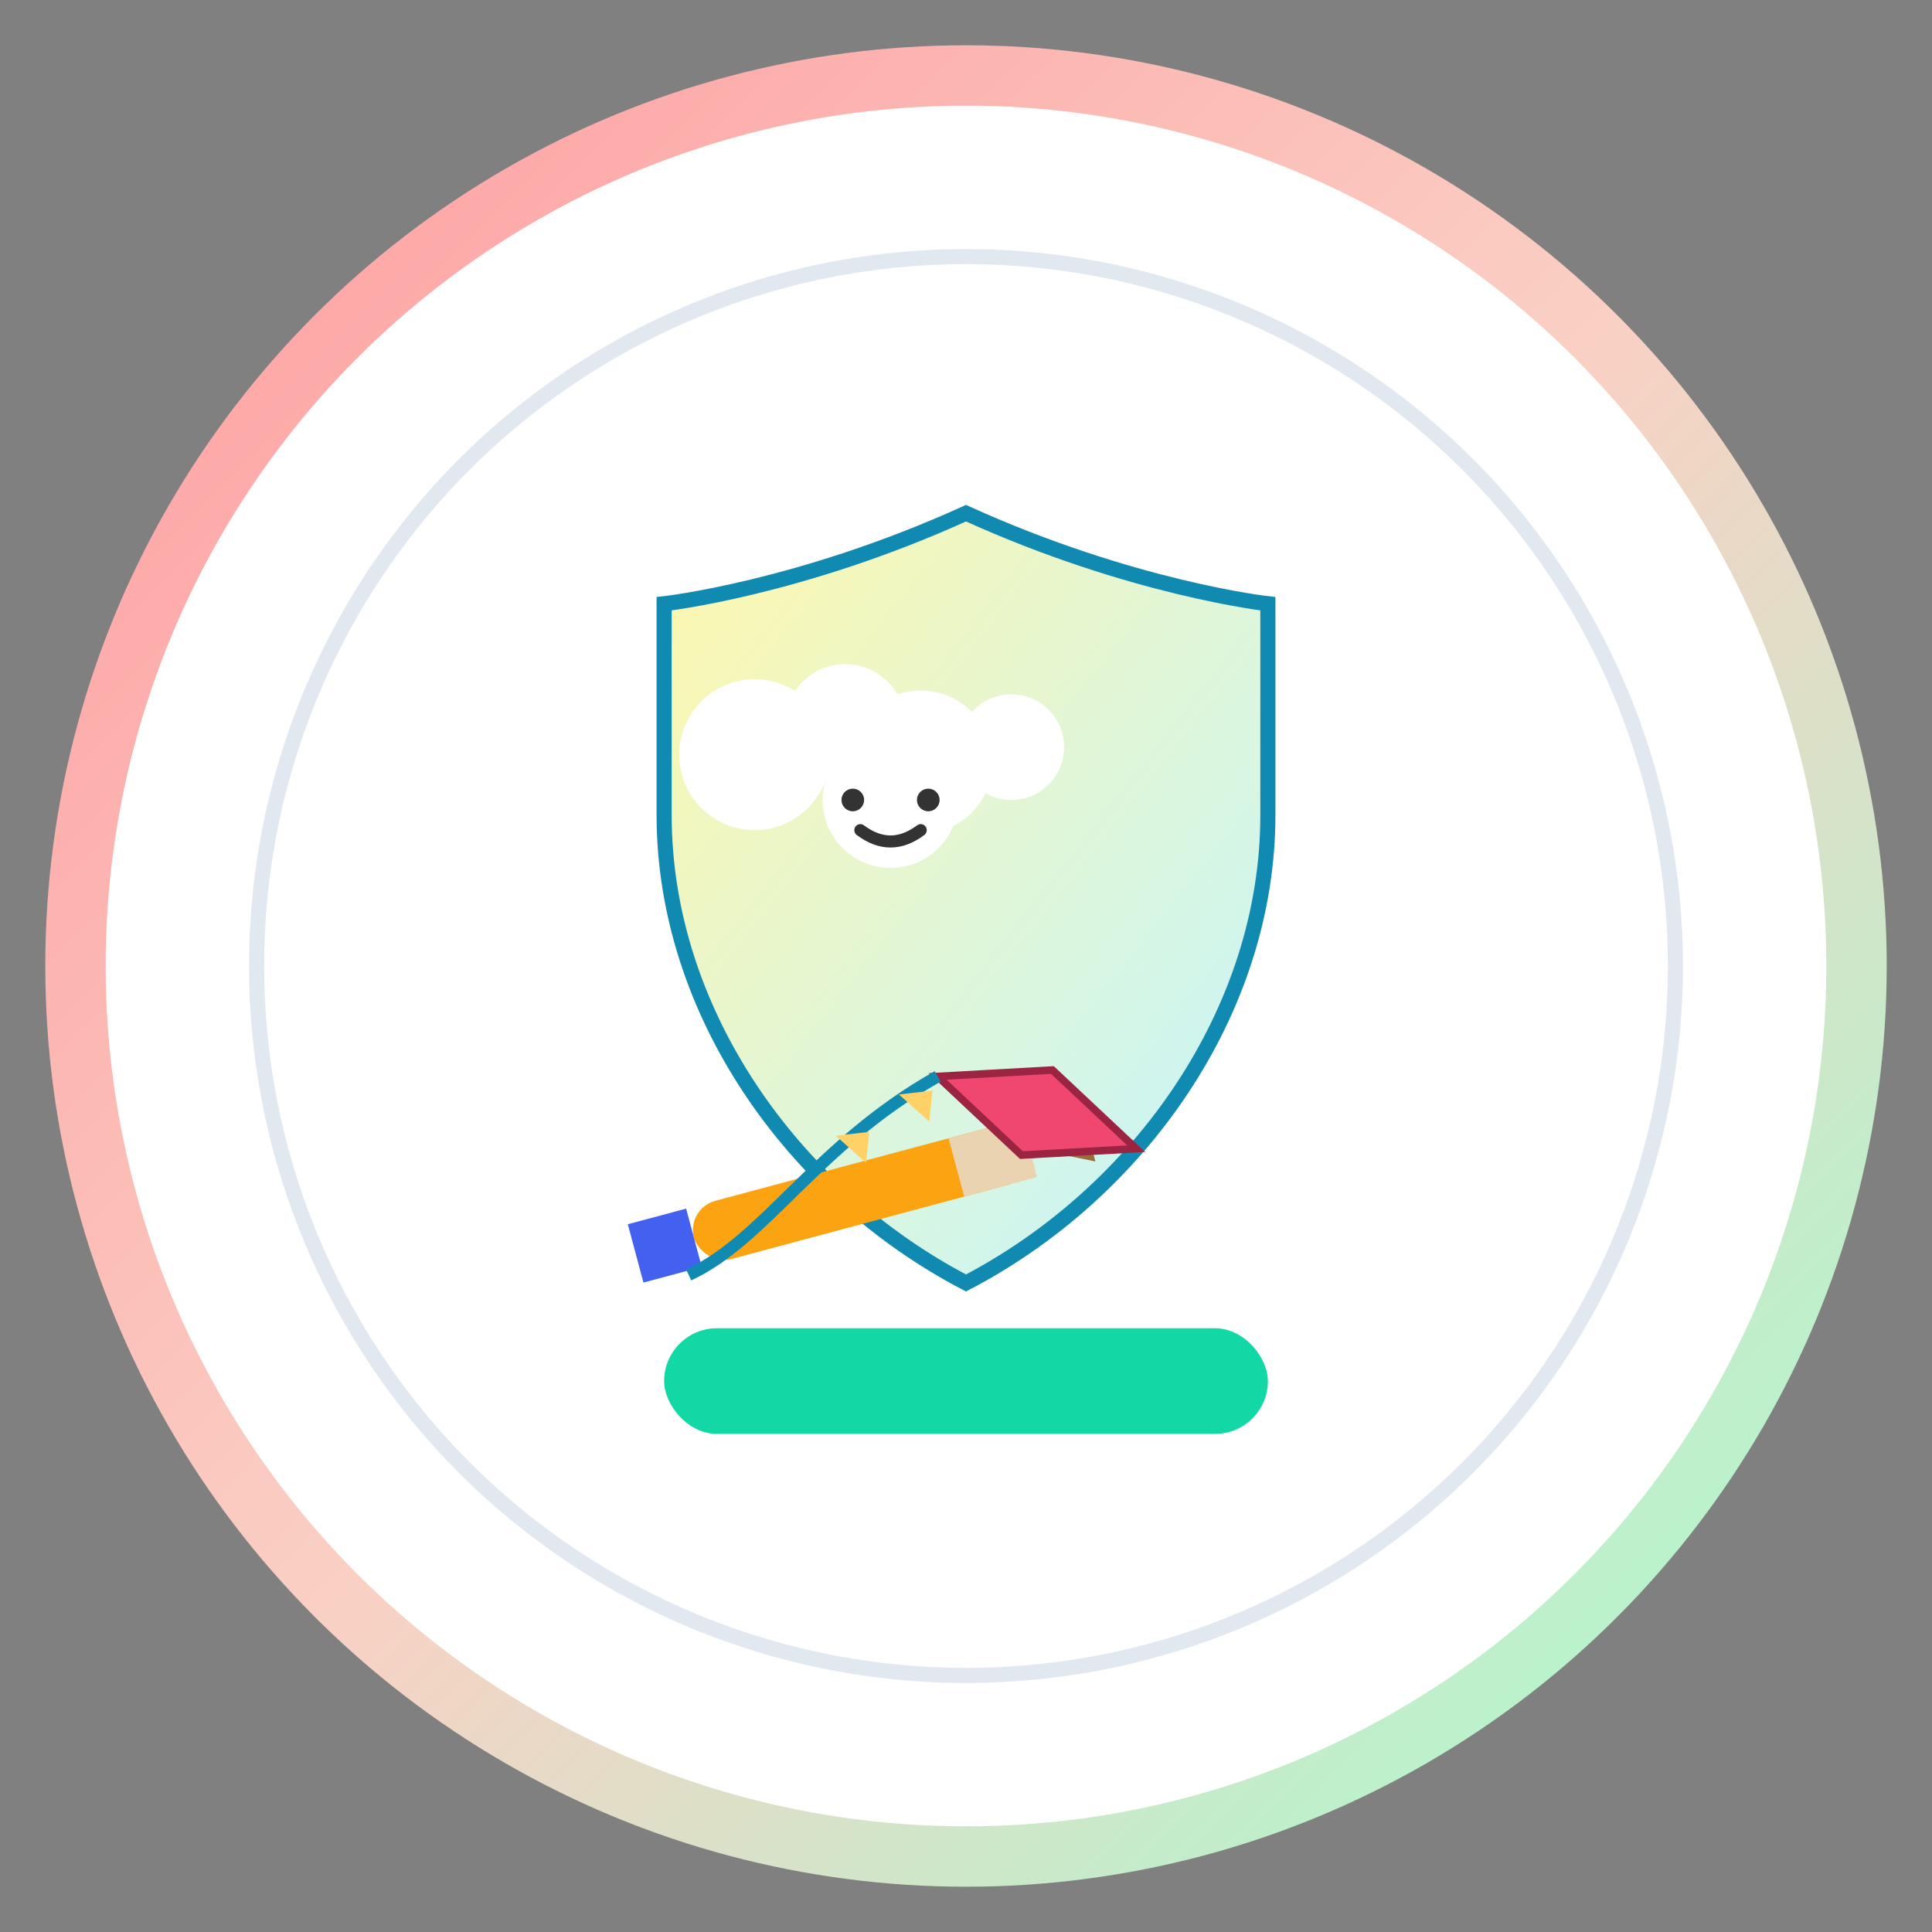
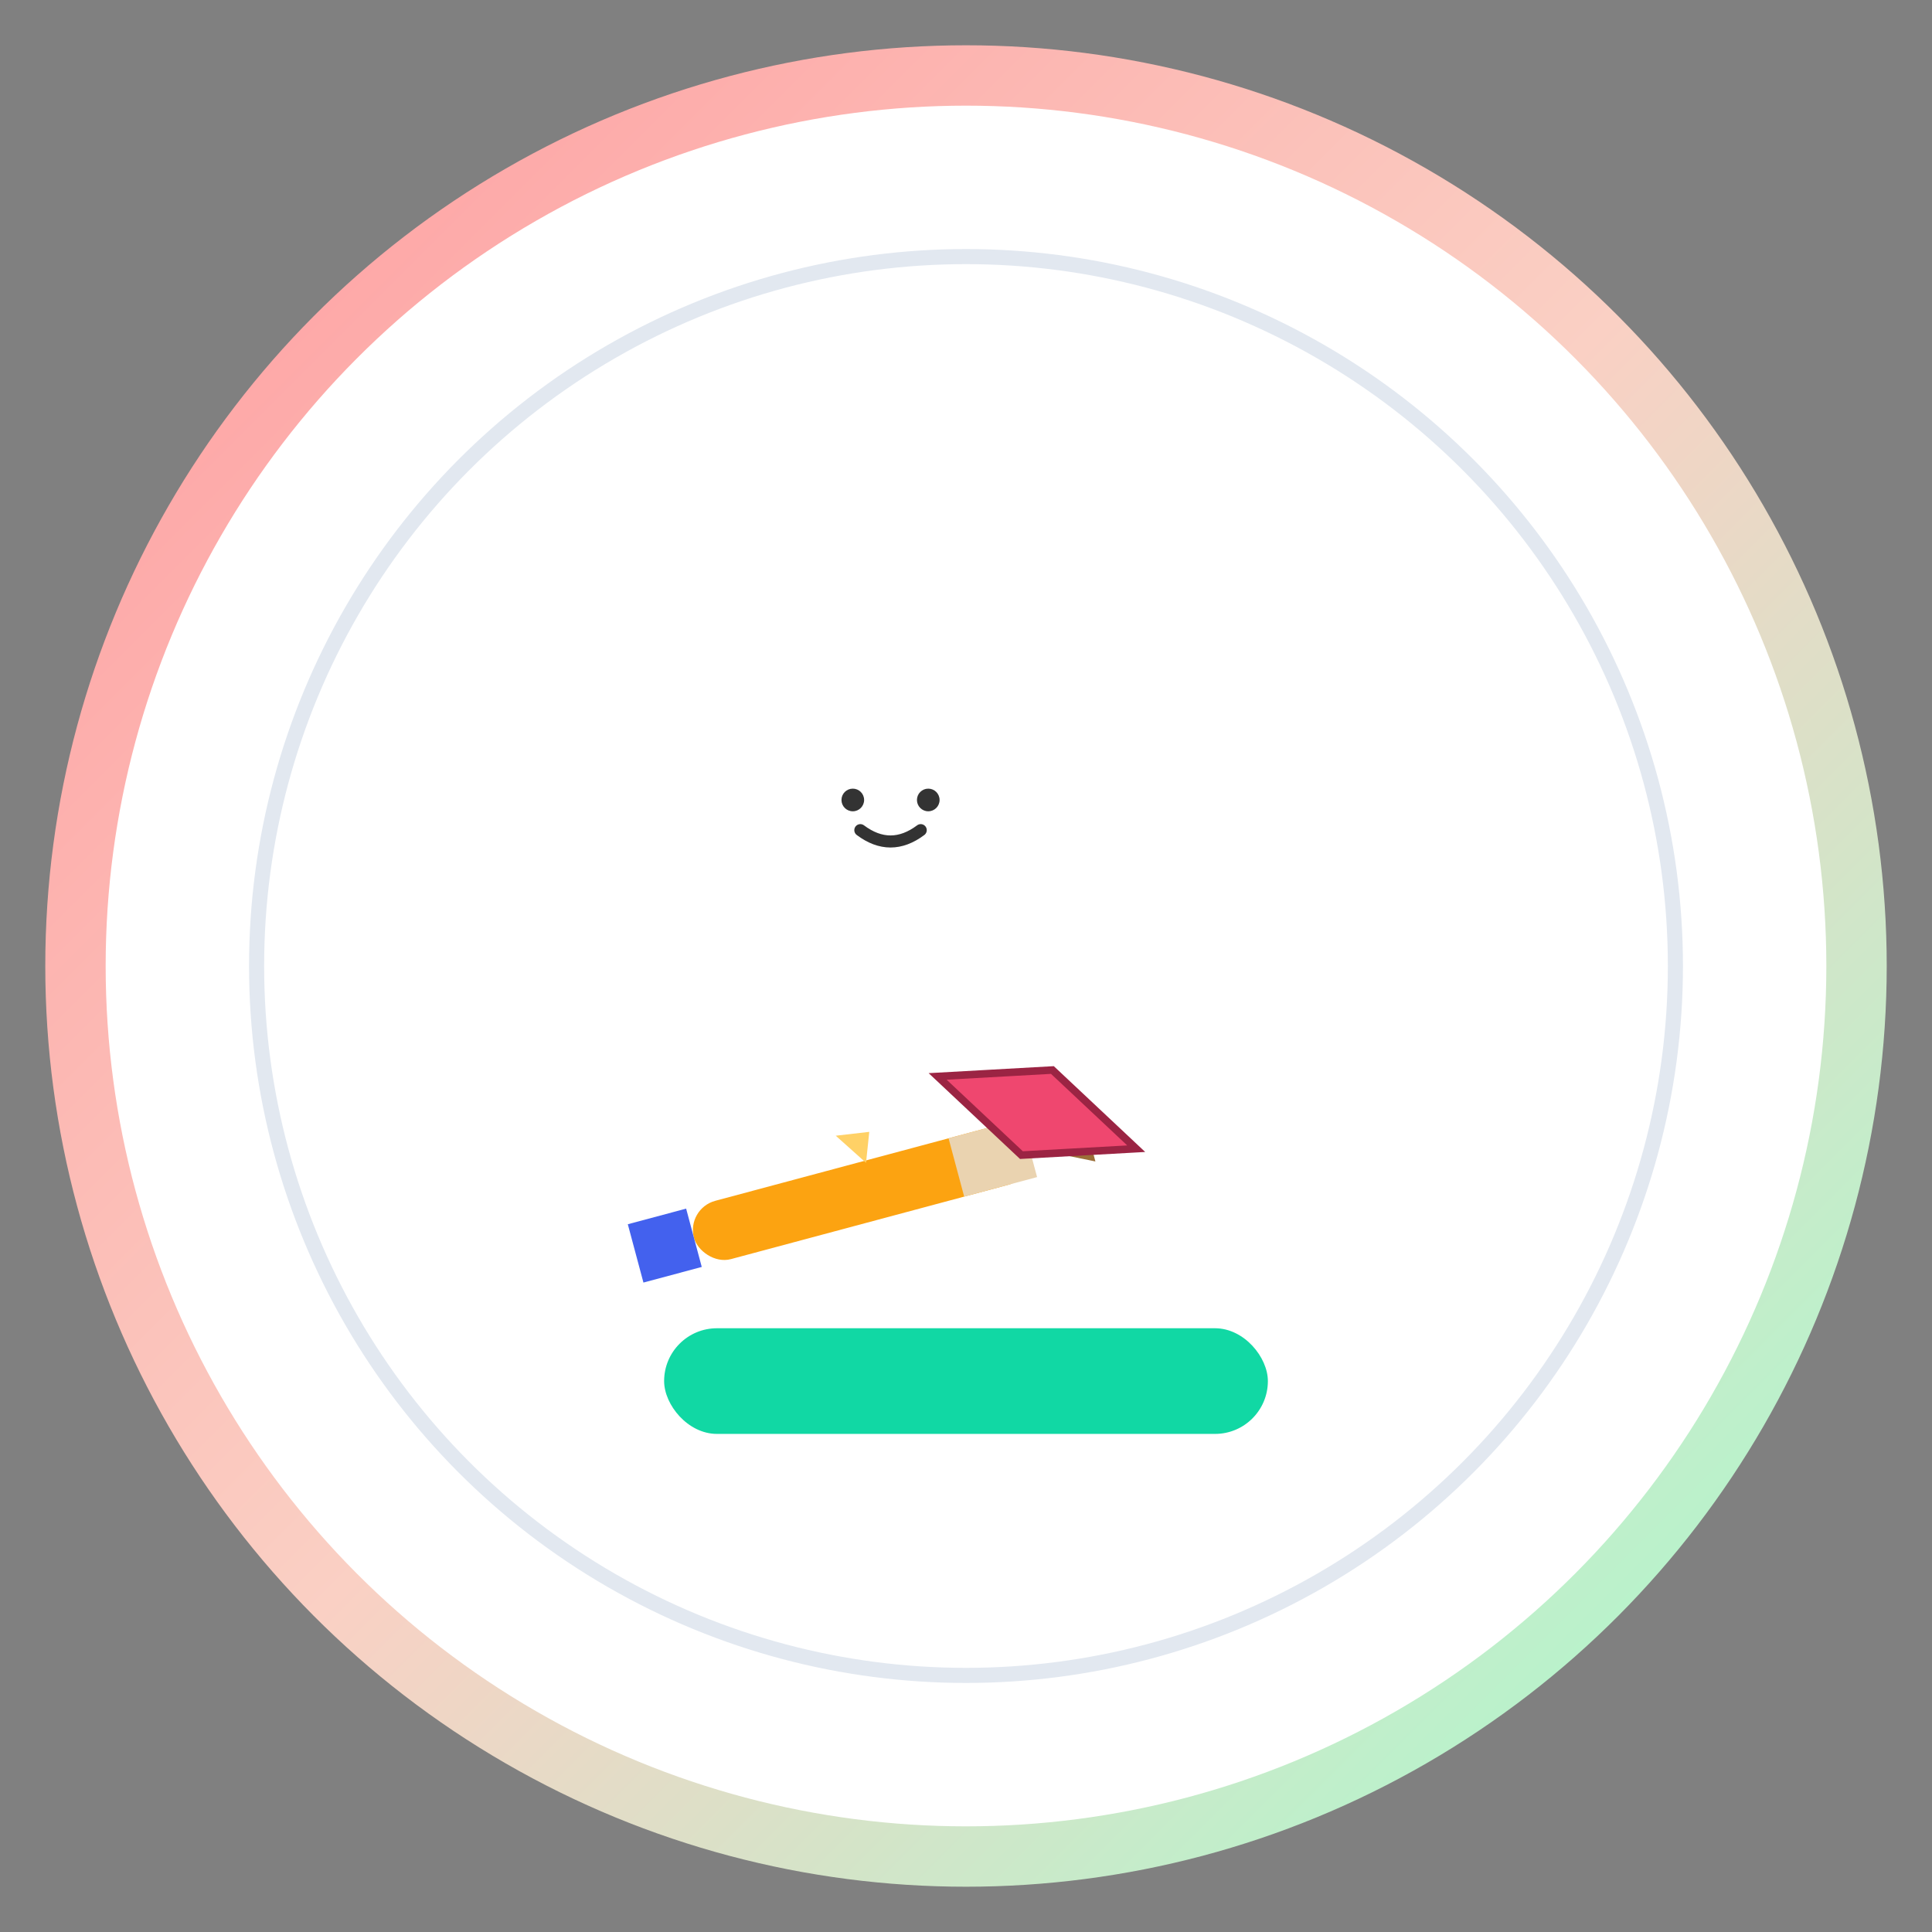
<svg xmlns="http://www.w3.org/2000/svg" width="256" height="256" viewBox="0 0 256 256" role="img" aria-label="K-School Crest Logo - Kids Playful">
  <rect x="0" y="0" width="256" height="256" fill="#808080" stroke="none" />
  <defs>
    <linearGradient id="ring" x1="0" y1="0" x2="1" y2="1">
      <stop offset="0" stop-color="#FF9A9E" />
      <stop offset="0.5" stop-color="#FAD0C4" />
      <stop offset="1" stop-color="#A1FFCE" />
    </linearGradient>
    <linearGradient id="shield" x1="0" y1="0" x2="1" y2="1">
      <stop offset="0" stop-color="#FFF7AD" />
      <stop offset="1" stop-color="#C3F5FF" />
    </linearGradient>
  </defs>
  <circle cx="128" cy="128" r="118" fill="#ffffff" stroke="url(#ring)" stroke-width="8" />
  <circle cx="128" cy="128" r="94" fill="#ffffff" stroke="#e2e8f0" stroke-width="2" />
-   <path d="M128 68c-22 10-40 12-40 12v28c0 26 17 50 40 62c23-12 40-36 40-62V80s-18-2-40-12z" fill="url(#shield)" stroke="#118AB2" stroke-width="2" />
  <g transform="translate(100,94)">
    <circle cx="0" cy="6" r="10" fill="#fff" />
    <circle cx="12" cy="2" r="8" fill="#fff" />
    <circle cx="22" cy="7" r="9.5" fill="#fff" />
    <circle cx="34" cy="5" r="7" fill="#fff" />
    <circle cx="18" cy="12" r="9" fill="#fff" />
    <circle cx="13" cy="12" r="1.5" fill="#333" />
    <circle cx="23" cy="12" r="1.5" fill="#333" />
    <path d="M14 16 Q18 19 22 16" stroke="#333" stroke-width="1.6" fill="none" stroke-linecap="round" />
  </g>
  <g transform="translate(128,144)">
    <g transform="rotate(-15) translate(-40,6)">
      <rect x="0" y="0" width="46" height="8" rx="4" fill="#FCA311" />
      <rect x="36" y="0" width="10" height="8" fill="#EAD3B0" />
      <polygon points="46,4 54,0 54,8" fill="#9B6E38" />
      <rect x="-8" y="0" width="8" height="8" fill="#4361EE" />
    </g>
    <g transform="rotate(20) translate(10,-6)">
      <polygon points="0,0 14,6 0,12 -14,6" fill="#EF476F" stroke="#9B2443" stroke-width="1" />
-       <path d="M-14,6 C -26,20 -28,34 -36,42" stroke="#118AB2" stroke-width="1.6" fill="none" />
      <g fill="#FFD166">
-         <polygon points="-18,10 -14,8 -13,12" />
        <polygon points="-24,18 -20,16 -19,20" />
      </g>
    </g>
  </g>
  <rect x="88" y="176" width="80" height="14" rx="7" fill="#06D6A0" opacity=".95" />
</svg>